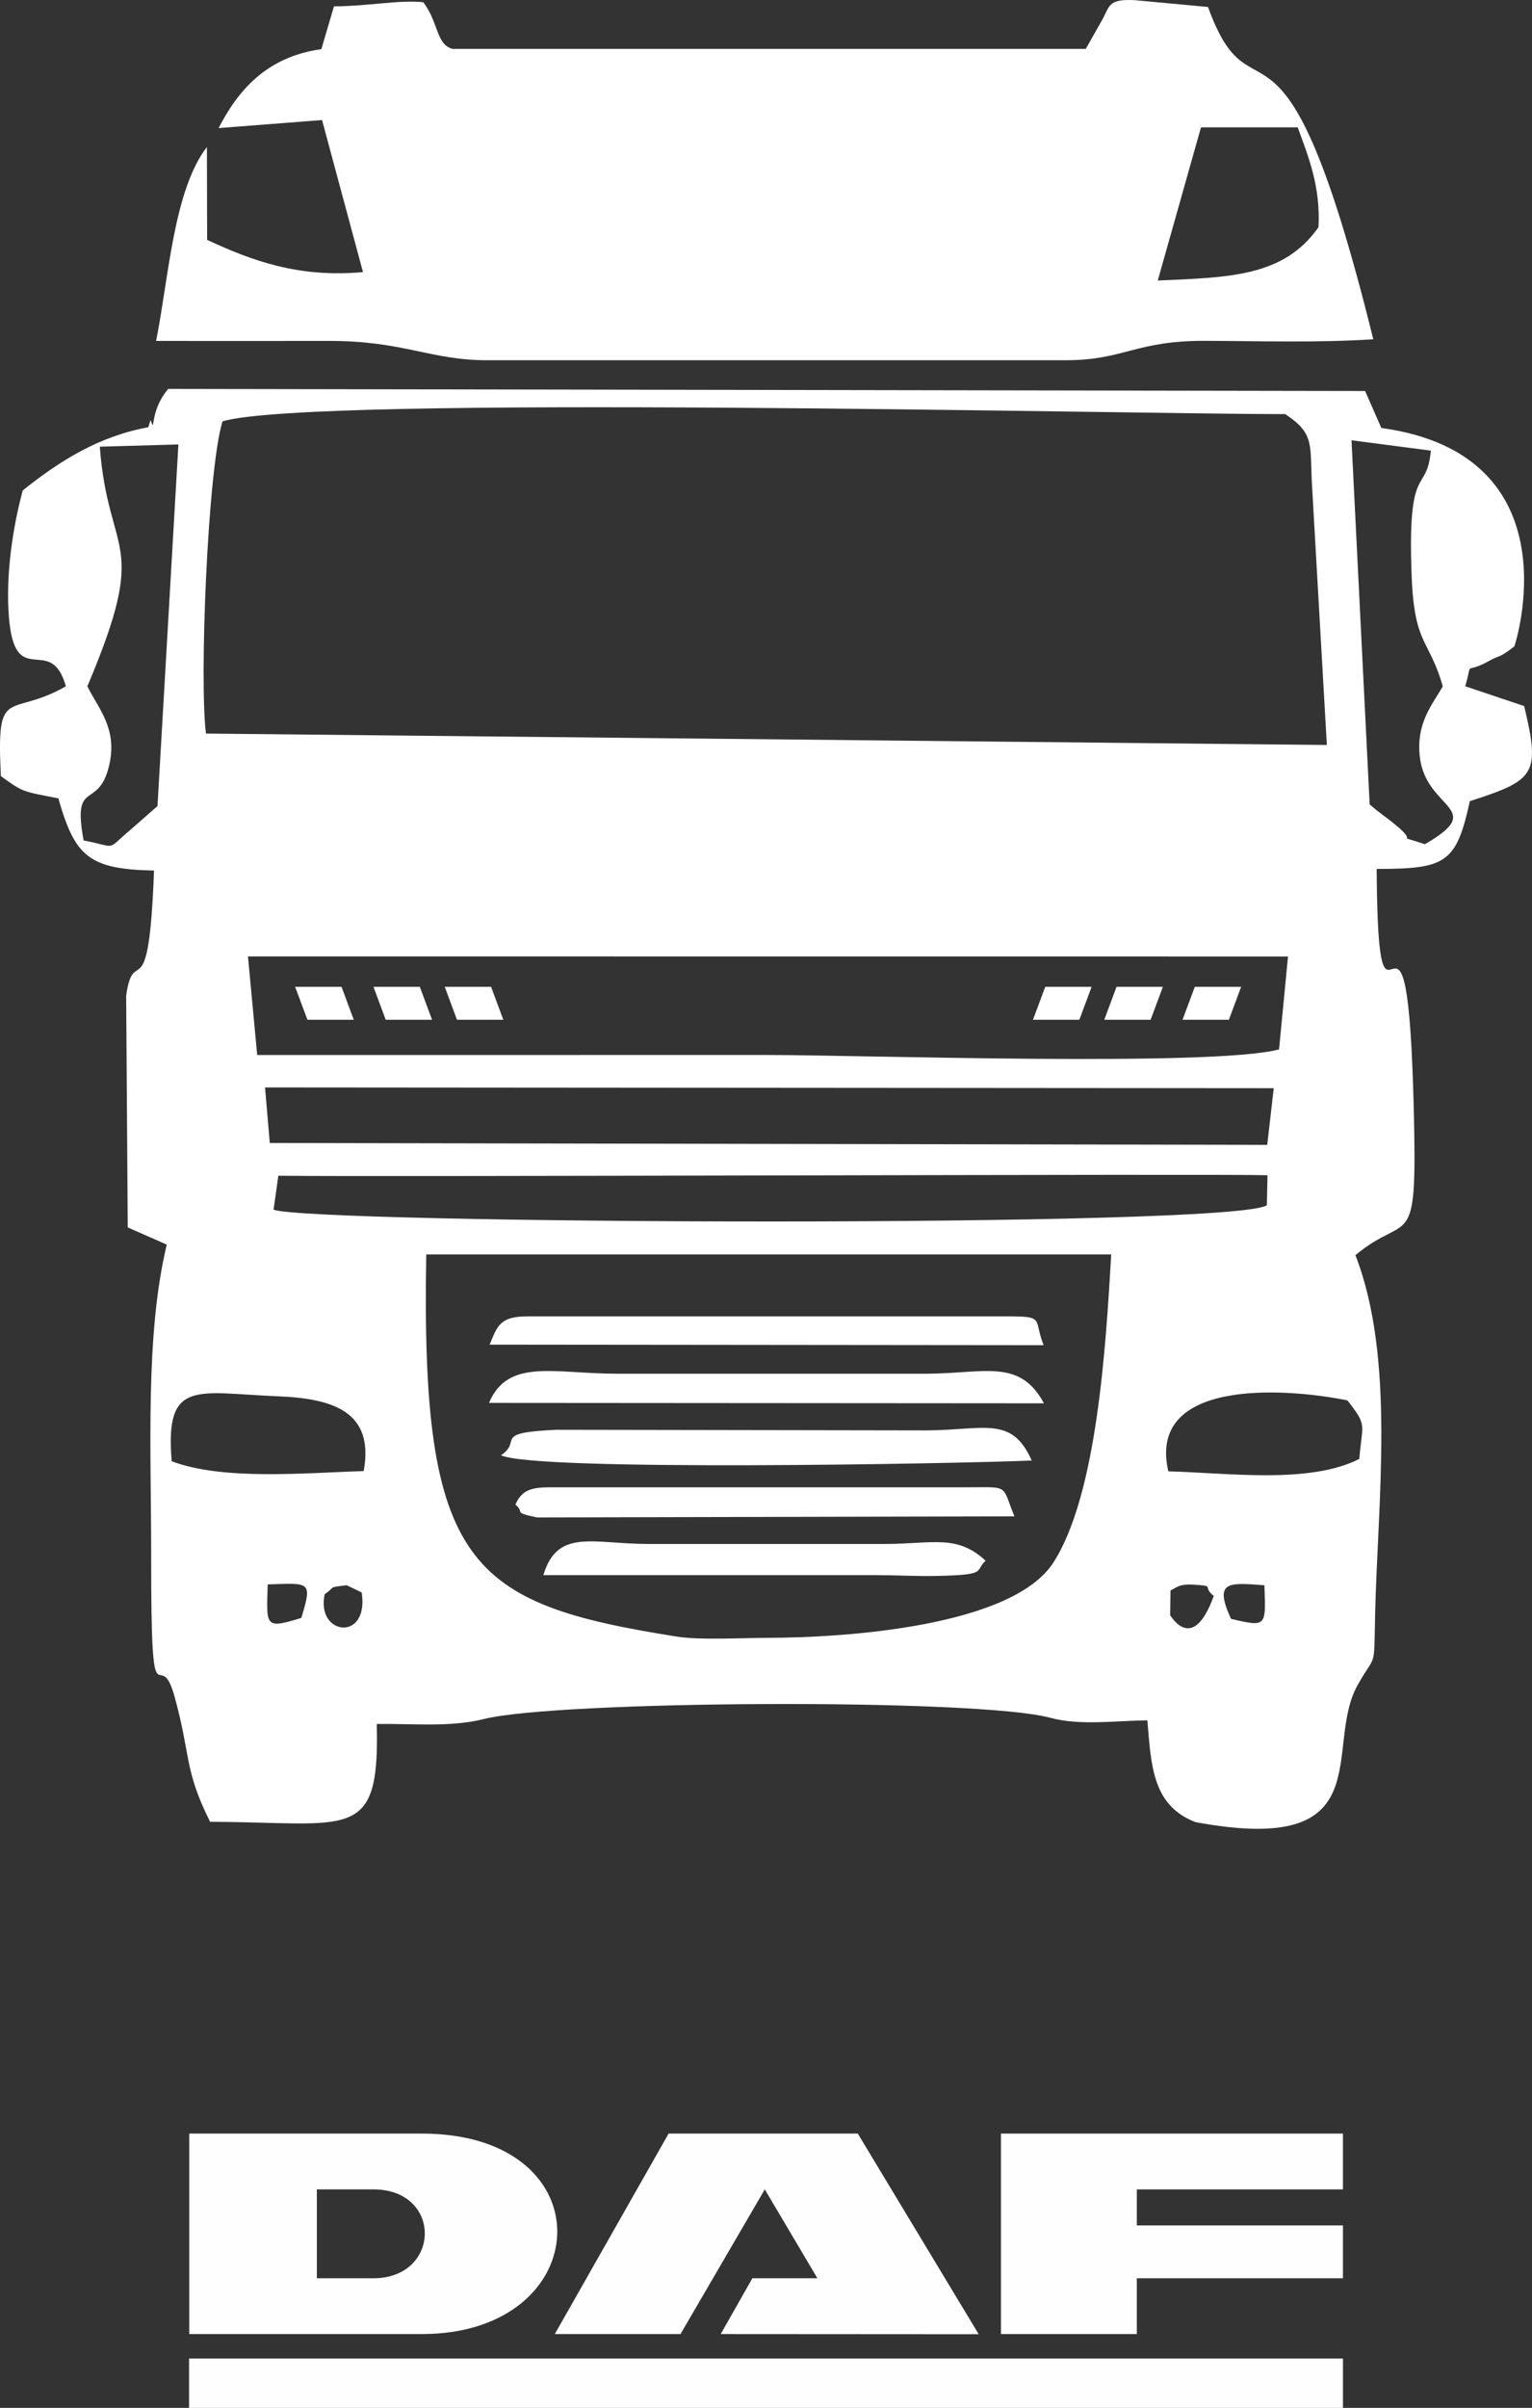
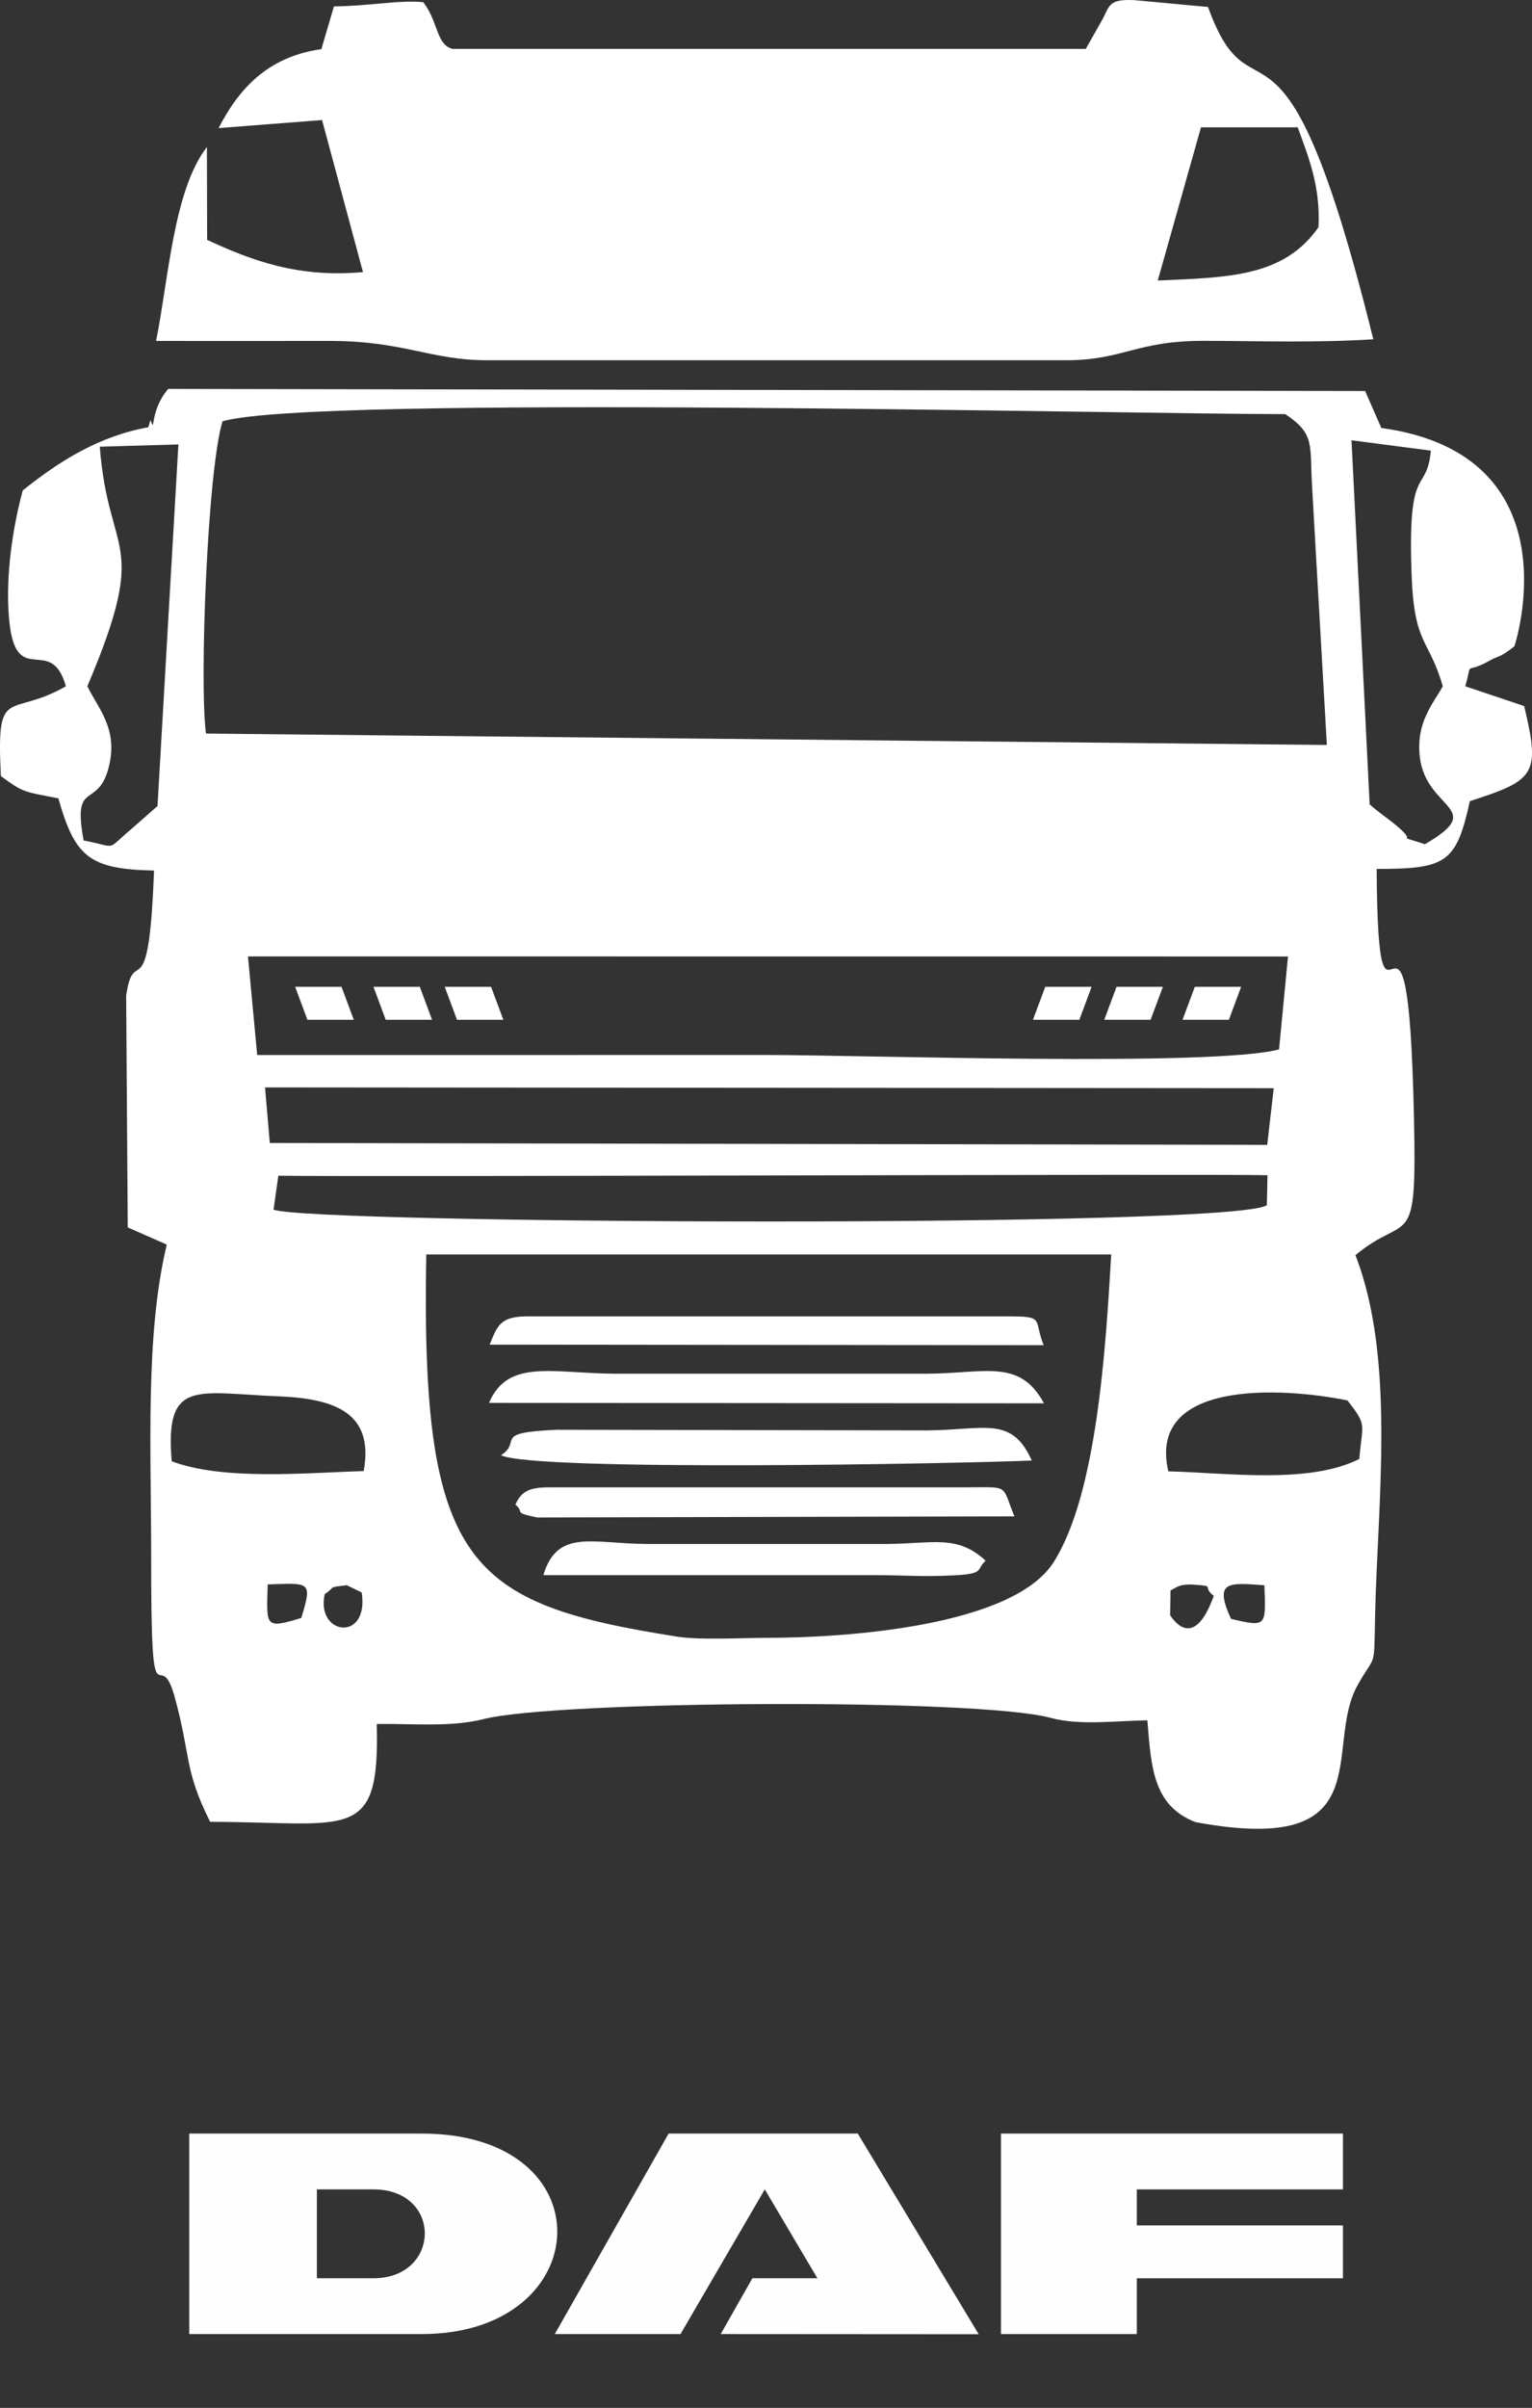
<svg xmlns="http://www.w3.org/2000/svg" id="Слой_1" x="0px" y="0px" width="100.59px" height="158px" viewBox="0 0 100.59 158" xml:space="preserve">
  <rect x="0" y="0" width="100.59" height="158" fill="#333333" stroke="none" />
  <path fill="#FFFFFF" d="M83.02,104.021c0.092,2.695,0.176,2.763-2.193,2.204C79.674,103.707,80.686,103.85,83.02,104.021 L83.02,104.021z M79.696,104.718c-1.395,3.868-2.828,1.275-2.866,1.275l0.026-1.635c0.389-0.162,0.51-0.438,1.543-0.376 C79.858,104.076,78.884,104.083,79.696,104.718L79.696,104.718z M23.749,104.494c0.503,3.271-3.029,2.823-2.429,0.108 c0.788-0.515,0.098-0.417,1.445-0.584L23.749,104.494L23.749,104.494z M19.783,106.164c-2.455,0.76-2.271,0.525-2.208-2.2 C20.301,103.891,20.548,103.689,19.783,106.164L19.783,106.164z M76.711,96.546c-1.391-5.993,7.37-5.538,11.759-4.656 c1.324,1.691,0.979,1.465,0.78,3.844C85.94,97.397,80.653,96.646,76.711,96.546L76.711,96.546z M18.275,91.623 c3.609,0.146,6.319,1.019,5.604,4.906c-3.796,0.112-9.222,0.636-12.605-0.645C10.812,90.441,12.908,91.408,18.275,91.623 L18.275,91.623z M72.962,82.312c-0.351,6.004-0.929,15.737-3.788,20.204c-2.678,4.185-13.543,4.952-18.838,4.955 c-1.637,0.003-4.371,0.16-5.881-0.079c-13.704-2.169-16.832-4.608-16.467-25.08C43.077,82.312,58.167,82.312,72.962,82.312 L72.962,82.312z M18.276,77.149c7.125,0.086,61.419-0.133,64.947-0.034l-0.042,1.973c-2.442,1.509-62.62,1.227-65.22,0.289 L18.276,77.149L18.276,77.149z M17.402,71.354l66.231,0.051l-0.428,3.718L17.714,75L17.402,71.354L17.402,71.354z M50.336,69.225 c-11.143,0-22.286,0-33.449,0.003l-0.605-6.471l68.287,0.005l-0.588,6.098C79.589,70.013,56.651,69.225,50.336,69.225L50.336,69.225 z M13.524,48.135c-0.443-3.403,0.107-17.335,1.087-20.489c5.967-1.753,59.107-0.472,69.778-0.472c1.973,1.306,1.6,2.007,1.76,4.727 l0.971,16.982L13.524,48.135L13.524,48.135z M7.17,50.213c0.557-2.404-0.693-3.682-1.435-5.18c4.163-9.823,1.381-8.321,0.818-15.722 l5.161-0.147l-1.373,23.728l-1.738,1.525c-1.731,1.446-0.792,1.171-3.111,0.733C4.718,51.009,6.47,53.234,7.17,50.213L7.17,50.213z M88.739,28.89l5.211,0.679c-0.282,2.966-1.563,0.603-1.26,8.273c0.178,4.531,1.147,4.062,2.041,7.193 c-0.654,1.17-1.756,2.37-1.51,4.6c0.385,3.543,4.508,3.345,0.337,5.76c-2.272-0.751-0.241,0.114-1.93-1.271 c-0.692-0.569-1.046-0.765-1.697-1.343L88.739,28.89L88.739,28.89z M89.123,110.605c1.222-2.216,1.088-0.874,1.166-4.647 c0.157-7.303,1.362-16.781-1.293-23.596c3.473-2.897,4.051,0.051,3.841-9.166c-0.426-18.752-2.359-1.533-2.446-16.179 c4.568,0,5.226-0.389,6.119-4.447c4.265-1.378,4.653-1.727,3.565-6.24l-3.867-1.298c0.531-1.858-0.171-0.683,1.629-1.699 c0.59-0.331,0.607-0.139,1.593-0.921c0.048-0.074,4.086-12.568-8.733-14.33l-1.064-2.425L11.044,25.52 c-1.246,1.454-0.842,3.012-1.14,2.074c-0.03-0.093-0.104,0.298-0.17,0.441c-3.252,0.593-5.821,2.21-8.242,4.147 c-0.687,2.563-1.119,5.609-0.908,8.291c0.391,4.938,2.735,1.001,3.743,4.56c-3.75,2.14-4.576-0.216-4.269,5.894 c1.441,1.042,1.364,0.998,3.772,1.457c1.088,3.813,1.998,4.655,6.283,4.739c-0.349,9.461-1.327,4.678-1.83,8.212l0.105,15.205 l2.562,1.127c-1.429,5.938-1.02,13.516-1.025,20.346c-0.01,11.988,0.512,5.632,1.529,9.287c1.087,3.9,0.609,4.784,2.342,8.244 c9.171,0.019,11.148,1.41,10.942-6.422c2.271-0.032,4.849,0.229,7.019-0.32c4.839-1.224,32.456-1.38,37.217-0.082 c1.907,0.521,4.302,0.189,6.361,0.164c0.247,3.015,0.349,5.594,3.159,6.679C90.786,121.845,86.871,114.681,89.123,110.605 L89.123,110.605z M78.856,8.357h6.351c0.7,1.927,1.505,3.865,1.364,6.553c-2.285,3.261-5.873,3.29-10.553,3.498L78.856,8.357 L78.856,8.357z M21.928,0.418l-0.827,2.807c-3.628,0.504-5.492,2.743-6.747,5.18l6.792-0.528l2.687,9.977 c-4.282,0.392-7.347-0.778-10.233-2.114l-0.015-6.092c-2.187,2.831-2.505,8.581-3.336,12.723c3.759,0,7.517,0.01,11.276-0.001 c4.978-0.018,6.693,1.268,10.474,1.268h37.982c3.816,0,4.573-1.29,9.149-1.274c3.673,0.013,7.376,0.134,11.04-0.102 C84.173-1.98,82.347,8.826,79.317,0.458l-4.836-0.449c-1.8-0.082-1.594,0.417-2.174,1.404l-1.015,1.794H29.708 c-1.079-0.293-0.9-1.721-1.915-3.063C26.152-0.013,24.227,0.403,21.928,0.418L21.928,0.418z M32.896,95.491 c2.252,1.074,30.012,0.553,34.847,0.345c-1.324-2.97-3.095-1.993-6.928-1.977l-24.271-0.041 C32.229,94.013,34.342,94.533,32.896,95.491L32.896,95.491z M32.107,92.055l36.438,0.027c-1.601-2.971-3.91-1.952-7.731-1.942 H40.511C36.339,90.135,33.359,89.109,32.107,92.055L32.107,92.055z M32.151,88.231l36.374,0.037 c-0.699-1.76,0.139-1.892-2.471-1.892H34.619C32.827,86.381,32.655,87.001,32.151,88.231L32.151,88.231z M33.841,98.732 c0.663,0.533-0.247,0.492,1.422,0.839L66.606,99.5c-0.87-2.131-0.28-1.906-3.175-1.906H36.092 C34.845,97.595,34.247,97.797,33.841,98.732L33.841,98.732z M35.676,103.356h21.864c1.277,0,2.73,0.082,3.969,0.053 c3.404-0.075,2.447-0.303,3.205-0.999c-1.868-1.733-3.444-1.116-6.521-1.099H42.476C38.886,101.294,36.595,100.294,35.676,103.356 L35.676,103.356z M19.379,64.752h3.045l0.804,2.163h-3.043L19.379,64.752L19.379,64.752z M24.522,64.752h3.043l0.804,2.163h-3.044 L24.522,64.752L24.522,64.752z M29.201,64.752h3.043l0.804,2.163h-3.043L29.201,64.752L29.201,64.752z M81.493,64.752H78.45 l-0.805,2.163h3.043L81.493,64.752L81.493,64.752z M76.354,64.752h-3.043l-0.806,2.163h3.043L76.354,64.752L76.354,64.752z M71.674,64.752H68.63l-0.806,2.163h3.046L71.674,64.752L71.674,64.752z" />
  <g>
    <polygon fill="#FEFEFE" points="65.723,140 88.177,140 88.177,143.662 74.643,143.662 74.643,146.027 88.177,146.027 88.177,149.494 74.643,149.494 74.643,153.155 65.723,153.155 " />
    <polygon fill="#FEFEFE" points="36.428,153.155 43.901,140 56.322,140 64.254,153.155 64.254,153.166 47.322,153.155 49.4,149.494 53.67,149.494 50.215,143.662 44.682,153.155 36.417,153.155 " />
    <path fill="#FEFEFE" d="M27.692,140c-2.054,0-0.884,0-2.054,0H12.425v13.155h13.213h2.065C39.195,153.155,39.907,140,27.692,140z M24.512,149.494h-3.707v-5.832h3.707C29.07,143.662,28.966,149.494,24.512,149.494z" />
-     <rect x="12.414" y="154.762" fill="#FEFEFE" width="75.764" height="3.238" />
  </g>
</svg>